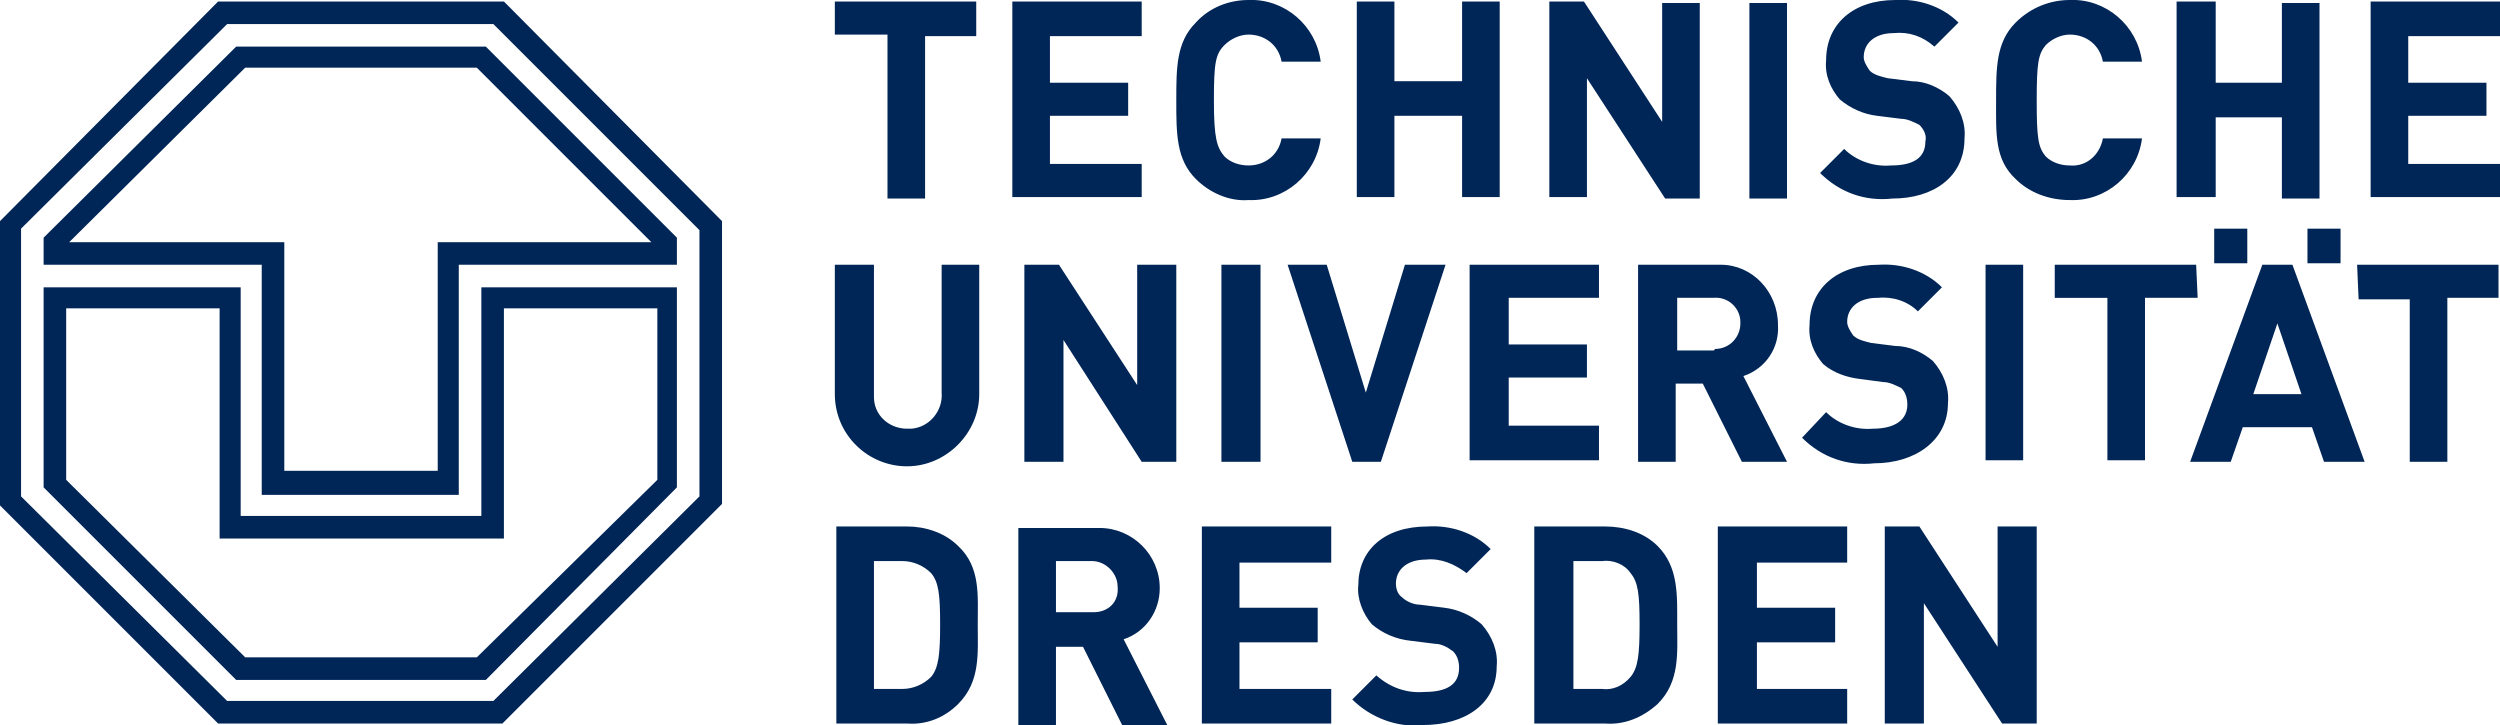
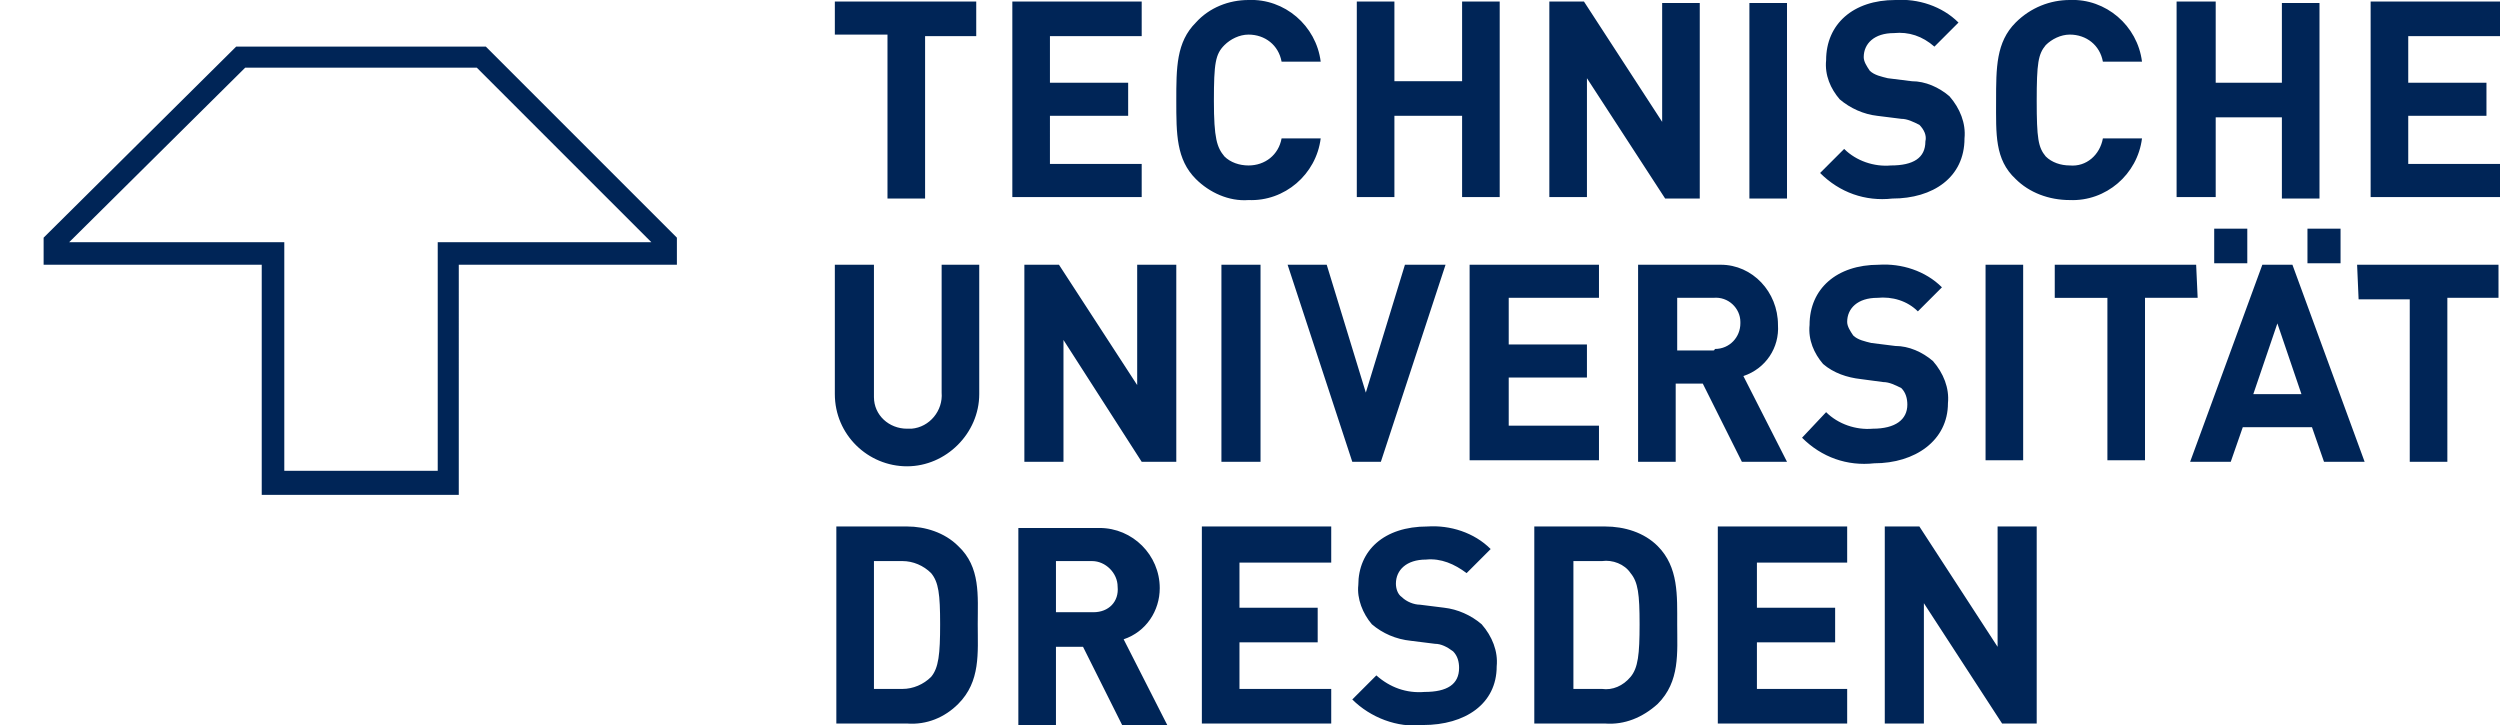
<svg xmlns="http://www.w3.org/2000/svg" version="1.1" id="Layer_1" x="0px" y="0px" width="166.2px" height="48.2px" viewBox="0 0 166.2 48.2" style="enable-background:new 0 0 166.2 48.2;" xml:space="preserve">
  <style type="text/css">
	.st0{fill:#002557;}
</style>
  <path class="st0" d="M147.2,17.5h2.2v-2.3h-2.2V17.5z M153.4,17.5h2.2v-2.3h-2.2V17.5z M115.9,25c1.5-0.5,2.4-1.9,2.3-3.4  c0-2.2-1.7-4-3.8-4c-0.1,0-0.2,0-0.4,0h-5.1v13.1h2.5v-5.2h1.8l2.6,5.2h3L115.9,25z M113.9,23.3h-2.4v-3.5h2.4  c1-0.1,1.8,0.7,1.8,1.6c0,0,0,0.1,0,0.1c0,0.9-0.7,1.7-1.7,1.7C114,23.3,113.9,23.3,113.9,23.3L113.9,23.3z M149.8,26.2l1.6-4.7  l1.6,4.7H149.8z M150.4,17.6l-4.8,13.1h2.7l0.8-2.3h4.6l0.8,2.3h2.7l-4.8-13.1H150.4z M62.6,26.1c0.1,1.2-0.8,2.3-2,2.4  c-0.1,0-0.2,0-0.3,0c-1.2,0-2.2-0.9-2.2-2.1c0-0.1,0-0.2,0-0.3v-8.5h-2.6v8.6c0,2.7,2.2,4.8,4.8,4.8s4.8-2.2,4.8-4.8v-8.6h-2.5V26.1  z M75.6,25.6l-5.2-8h-2.3v13.1h2.6v-8.1l5.2,8.1h2.3V17.6h-2.6V25.6z M81.2,30.7h2.6V17.6h-2.6V30.7z M96.1,17.6h-2.7l-2.6,8.5  l-2.6-8.5h-2.6l4.3,13.1h1.9L96.1,17.6z M106.3,19.8v-2.2h-8.6v13h8.6v-2.3h-6v-3.2h5.2v-2.2h-5.2v-3.1H106.3z M129.5,26.8  c0.1-1-0.3-2-1-2.8c-0.7-0.6-1.6-1-2.5-1l-1.6-0.2c-0.4-0.1-0.9-0.2-1.2-0.5c-0.2-0.3-0.4-0.6-0.4-0.9c0-0.9,0.7-1.6,2-1.6  c1-0.1,2,0.2,2.7,0.9l1.6-1.6c-1.1-1.1-2.7-1.6-4.2-1.5c-2.8,0-4.6,1.6-4.6,4c-0.1,1,0.3,1.9,0.9,2.6c0.7,0.6,1.6,0.9,2.5,1l1.5,0.2  c0.4,0,0.8,0.2,1.2,0.4c0.3,0.3,0.4,0.7,0.4,1.1c0,1-0.8,1.6-2.3,1.6c-1.1,0.1-2.3-0.3-3.1-1.1l-1.6,1.7c1.3,1.3,3,1.9,4.8,1.7  C127.3,30.8,129.5,29.3,129.5,26.8L129.5,26.8z M134.5,17.6h-2.5v13h2.5V17.6z M146,17.6h-9.4v2.2h3.5v10.8h2.5V19.8h3.5L146,17.6z   M156.8,19.9h3.4v10.8h2.5V19.8h3.4v-2.2h-9.4L156.8,19.9z M63.7,36.3c-0.9-0.9-2.2-1.3-3.4-1.3h-4.7v13.1h4.7  c1.3,0.1,2.5-0.4,3.4-1.3c1.5-1.5,1.3-3.4,1.3-5.3S65.2,37.7,63.7,36.3z M61.9,45c-0.5,0.5-1.2,0.8-1.9,0.8h-1.9v-8.5H60  c0.7,0,1.4,0.3,1.9,0.8c0.5,0.6,0.6,1.4,0.6,3.4S62.4,44.4,61.9,45z M74.7,42.5c1.5-0.5,2.4-1.9,2.4-3.4c0-2.2-1.8-4-4-4  c-0.1,0-0.2,0-0.3,0h-5.1v13.1h2.5v-5.2h1.8l2.6,5.2h3L74.7,42.5z M72.7,40.7h-2.5v-3.4h2.4c0.9,0,1.7,0.8,1.7,1.7  C74.4,40,73.7,40.7,72.7,40.7C72.7,40.7,72.7,40.7,72.7,40.7L72.7,40.7z M79.9,48.1h8.6v-2.3h-6.1v-3.1h5.2v-2.3h-5.2v-3h6.1V35  h-8.6V48.1z M96,40.4l-1.6-0.2c-0.4,0-0.9-0.2-1.2-0.5c-0.3-0.2-0.4-0.6-0.4-0.9c0-0.9,0.7-1.6,2-1.6c1-0.1,1.9,0.3,2.7,0.9l1.6-1.6  c-1.1-1.1-2.7-1.6-4.2-1.5c-2.9,0-4.6,1.6-4.6,3.9c-0.1,0.9,0.3,1.9,0.9,2.6c0.7,0.6,1.6,1,2.6,1.1l1.6,0.2c0.4,0,0.8,0.2,1.2,0.5  c0.3,0.3,0.4,0.7,0.4,1.1c0,1.1-0.8,1.6-2.3,1.6c-1.2,0.1-2.3-0.3-3.2-1.1l-1.6,1.6c1.2,1.2,3,1.9,4.7,1.7c2.8,0,4.9-1.4,4.9-3.9  c0.1-1-0.3-2-1-2.8C97.8,40.9,96.9,40.5,96,40.4L96,40.4z M110.2,36.3c-0.9-0.9-2.2-1.3-3.5-1.3H102v13.1h4.7  c1.3,0.1,2.5-0.4,3.5-1.3c1.5-1.5,1.3-3.4,1.3-5.3S111.6,37.7,110.2,36.3z M108.4,45c-0.5,0.6-1.2,0.9-1.9,0.8h-1.9v-8.5h1.9  c0.7-0.1,1.5,0.2,1.9,0.8c0.5,0.6,0.6,1.4,0.6,3.4S108.9,44.4,108.4,45z M114.2,48.1h8.6v-2.3h-6v-3.1h5.2v-2.3h-5.2v-3h6V35h-8.6  V48.1z M132.8,43l-5.2-8h-2.3v13.1h2.6v-8l5.2,8h2.3V35h-2.6L132.8,43z M59,13.2h2.5V2.4h3.4V0.1h-9.4v2.2H59V13.2z M75.9,10.9h-6.1  V7.7H75V5.5h-5.2V2.4h6.1V0.1h-8.6v13h8.6V10.9z M87.8,9.2h-2.6C85,10.3,84.1,11,83,11c-0.6,0-1.2-0.2-1.6-0.6  c-0.5-0.6-0.7-1.2-0.7-3.7s0.1-3.1,0.7-3.7c0.4-0.4,1-0.7,1.6-0.7c1.1,0,2,0.7,2.2,1.8h2.6C87.5,1.7,85.4-0.1,83,0  c-1.3,0-2.6,0.5-3.5,1.5c-1.3,1.3-1.3,3-1.3,5.2s0,3.9,1.3,5.2c0.9,0.9,2.2,1.5,3.5,1.4C85.4,13.4,87.5,11.6,87.8,9.2z M92.7,7.7  h4.5v5.4h2.5v-13h-2.5v5.3h-4.5V0.1h-2.5v13h2.5V7.7z M105.5,5.2l5.2,8h2.3v-13h-2.5v7.9l-5.2-8H103v13h2.5V5.2z M118.8,0.2h-2.5v13  h2.5V0.2z M125.7,11c-1.1,0.1-2.3-0.3-3.1-1.1l-1.6,1.6c1.3,1.3,3,1.9,4.8,1.7c2.7,0,4.8-1.4,4.8-4c0.1-1-0.3-2-1-2.8  c-0.7-0.6-1.6-1-2.5-1l-1.6-0.2c-0.4-0.1-0.9-0.2-1.2-0.5c-0.2-0.3-0.4-0.6-0.4-0.9c0-0.9,0.7-1.6,2-1.6c1-0.1,1.9,0.2,2.7,0.9  l1.6-1.6c-1.1-1.1-2.7-1.6-4.2-1.5c-2.8,0-4.6,1.6-4.6,4c-0.1,1,0.3,1.9,0.9,2.6c0.7,0.6,1.6,1,2.5,1.1l1.6,0.2  c0.4,0,0.8,0.2,1.2,0.4c0.3,0.3,0.5,0.7,0.4,1.1C128,10.5,127.2,11,125.7,11L125.7,11z M137.6,13.3c2.4,0.1,4.5-1.7,4.8-4.1h-2.6  c-0.2,1.1-1.1,1.9-2.2,1.8c-0.6,0-1.2-0.2-1.6-0.6c-0.5-0.6-0.6-1.2-0.6-3.7s0.1-3.1,0.6-3.7c0.4-0.4,1-0.7,1.6-0.7  c1.1,0,2,0.7,2.2,1.8h2.6c-0.3-2.4-2.4-4.2-4.8-4.1c-1.3,0-2.6,0.5-3.6,1.5c-1.3,1.3-1.3,3-1.3,5.2s-0.1,3.9,1.3,5.2  C134.9,12.8,136.2,13.3,137.6,13.3L137.6,13.3z M147.3,7.8h4.4v5.4h2.5v-13h-2.5v5.3h-4.4V0.1h-2.6v13h2.6V7.8z M166.2,2.4V0.1h-8.6  v13h8.6v-2.2h-6.1V7.7h5.2V5.5h-5.2V2.4H166.2z M29.1,16.1v15.2H18.9V16.1H4.6L16.3,4.5h15.4l11.6,11.6H29.1z M15.7,3.1L2.9,15.8  v1.8h14.5v15.3h13.1V17.6H45v-1.8L32.3,3.1H15.7z" />
-   <path class="st0" d="M46.5,33L32.8,46.6H15.1L1.4,33V15.2L15.1,1.6h17.7l13.7,13.7V33z M14.5,0.1L0,14.7v18.9l14.5,14.5h18.9  L48,33.5V14.7L33.5,0.1L14.5,0.1z" />
-   <path class="st0" d="M33.5,20.5h10.2l0,11.4L31.7,43.7H16.3L4.4,31.9V20.5h10.2v15.3h18.9V20.5z M32,34.3H16V19.1H2.9v13.3  l12.8,12.8h16.6L45,32.4V19.1H32L32,34.3z" />
</svg>